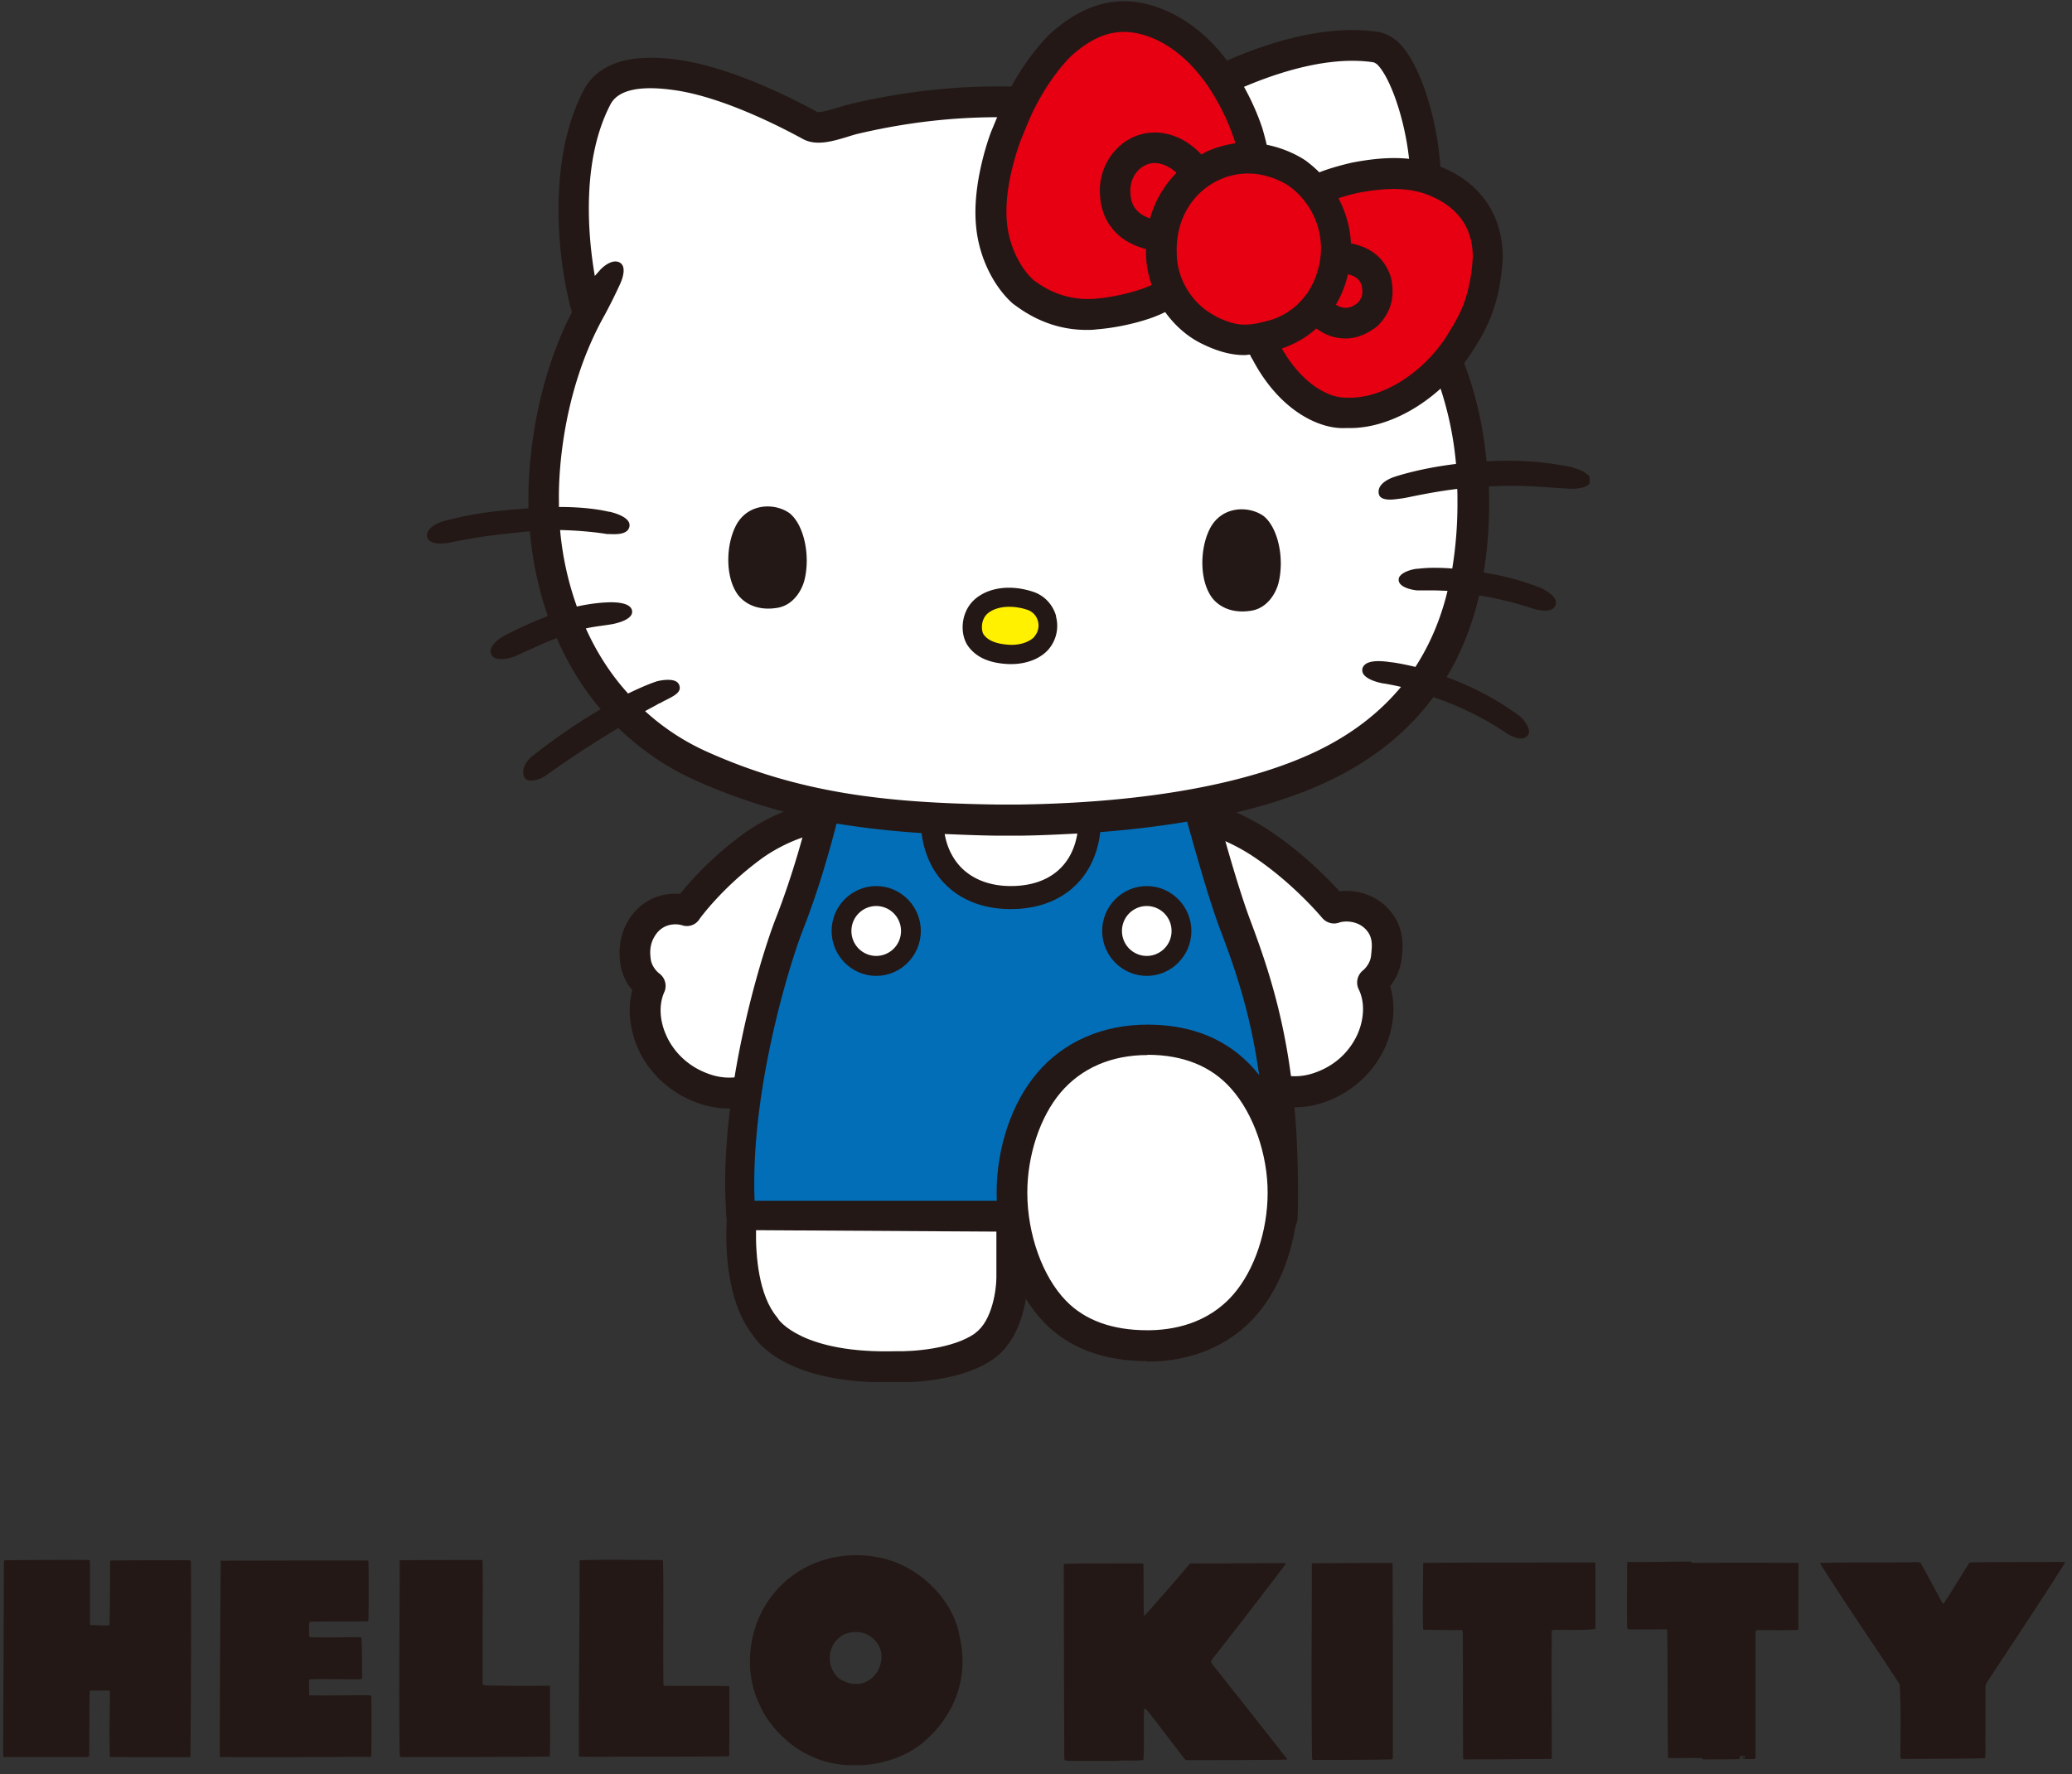
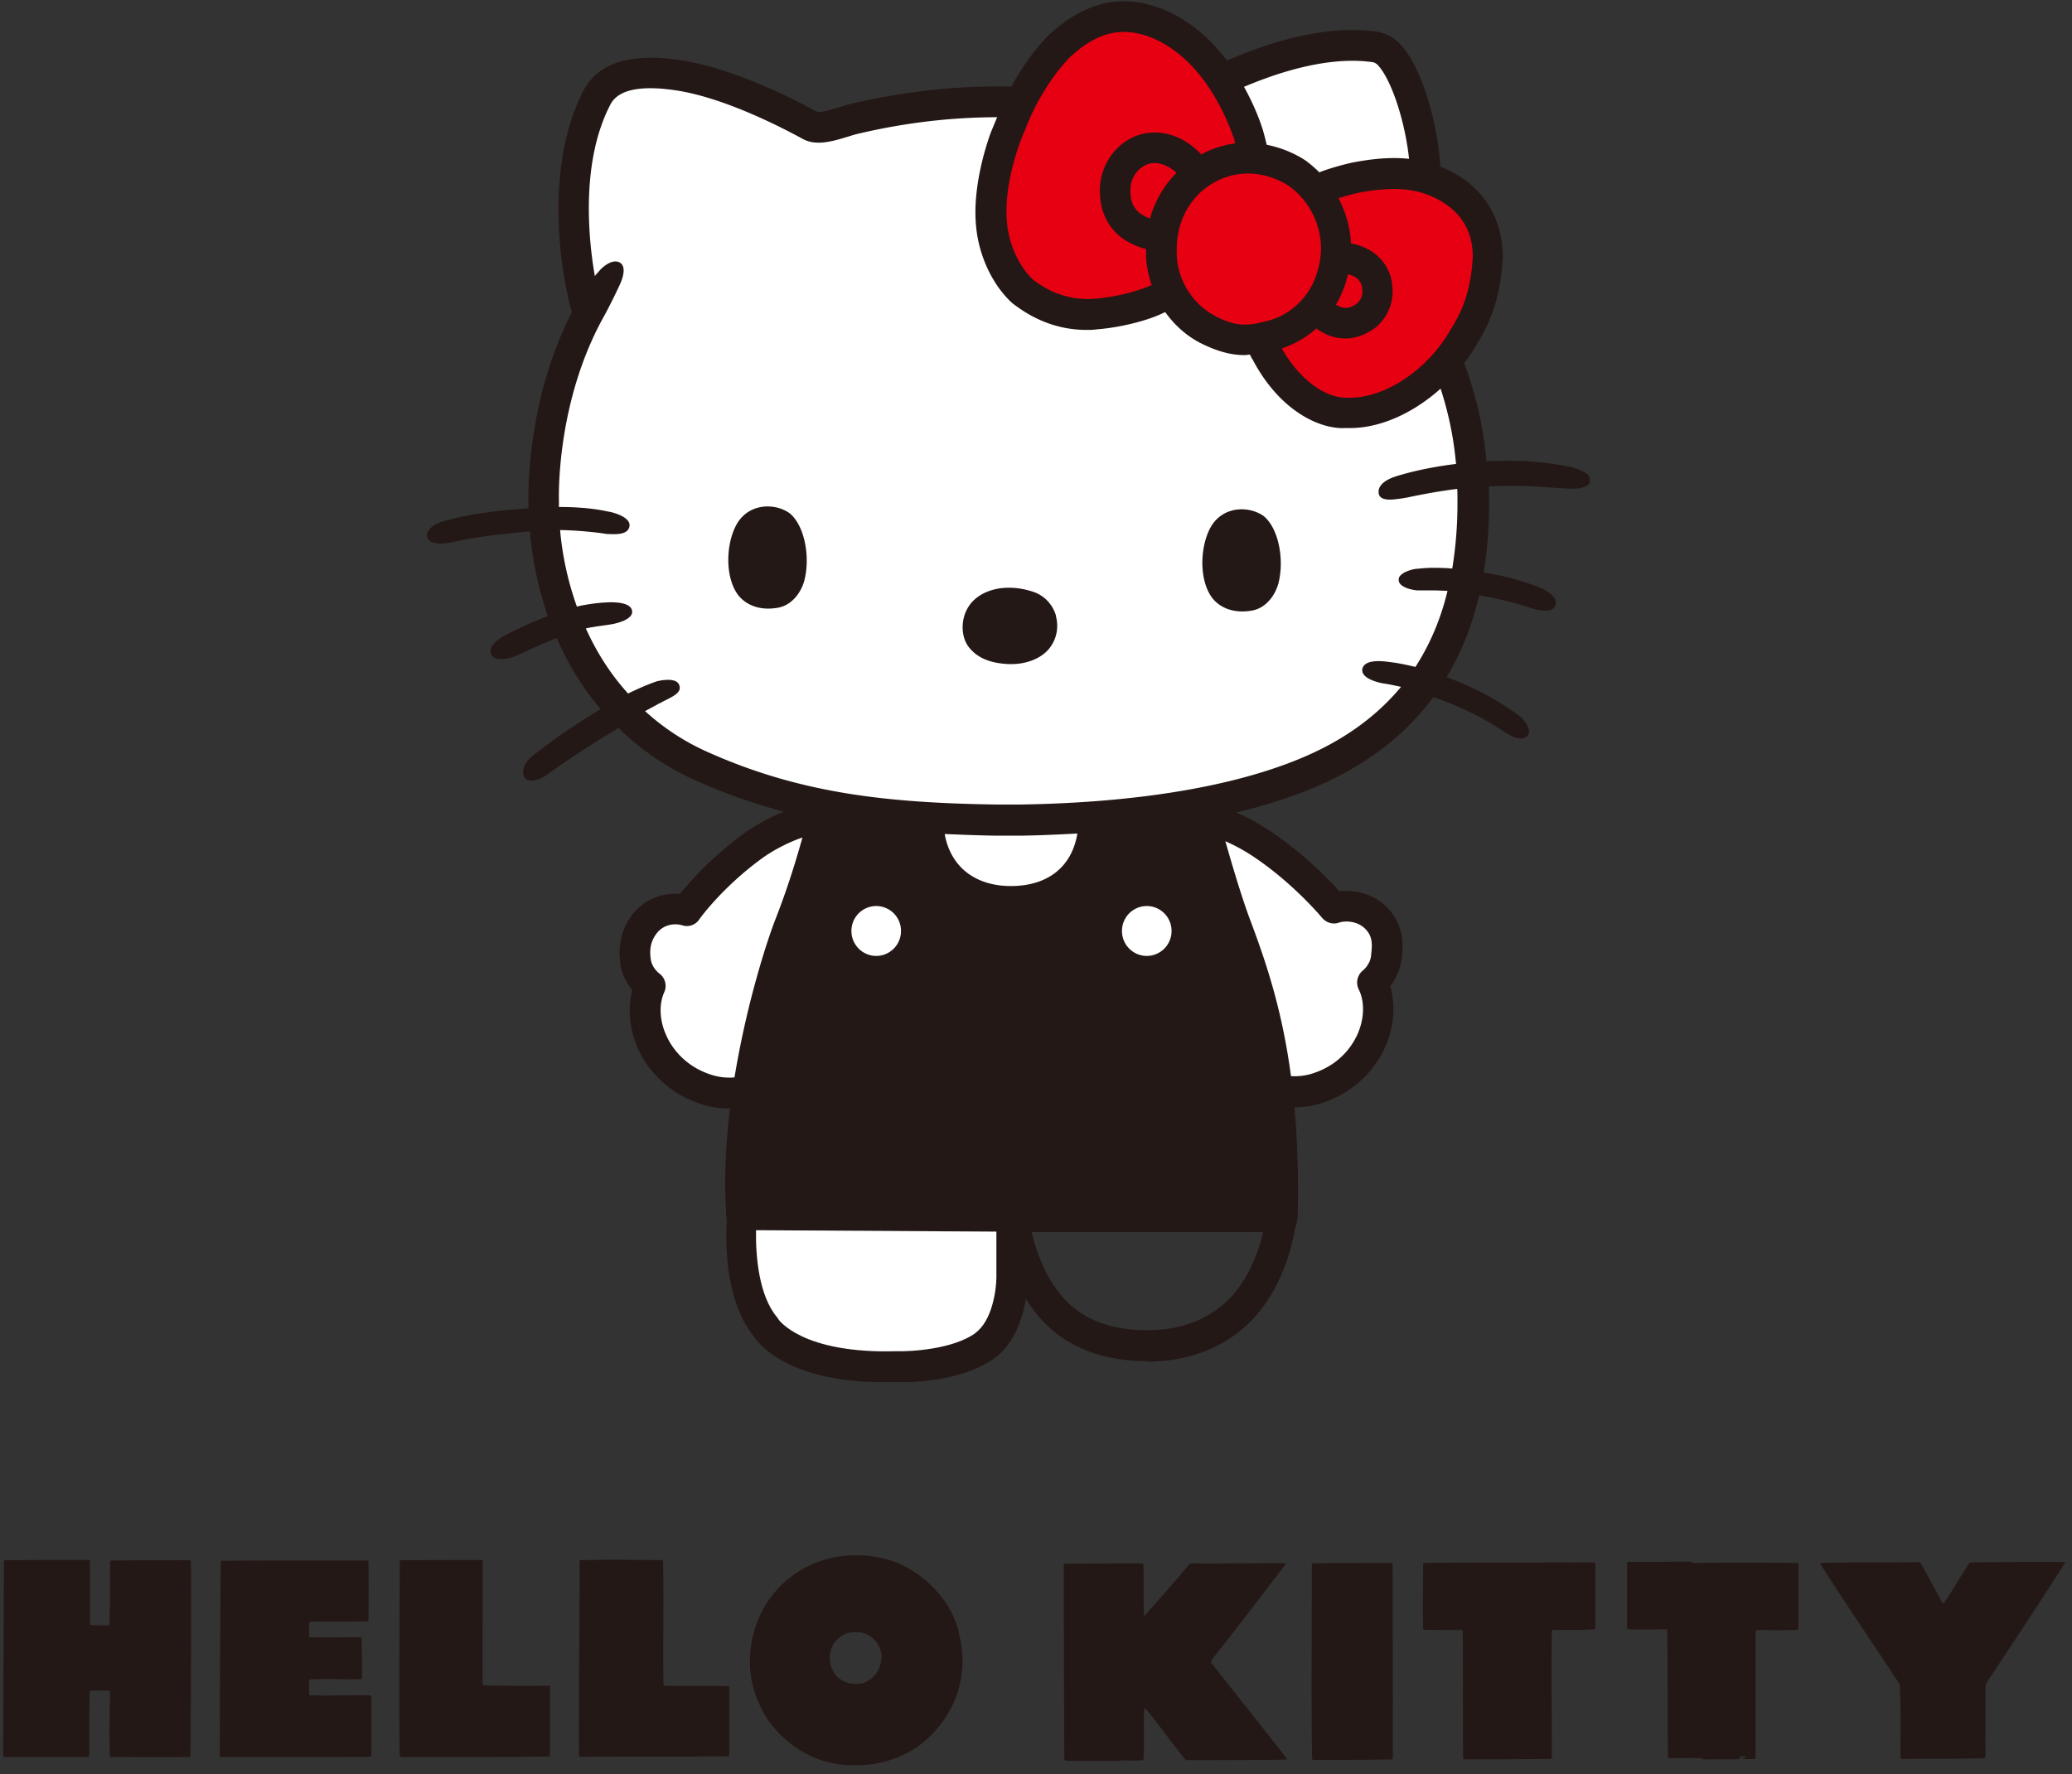
<svg xmlns="http://www.w3.org/2000/svg" width="216" height="185" fill="none">
  <rect width="100%" height="100%" fill="#333333" stroke="none" />
  <g clip-path="url(#clip0_20017_16)">
    <path d="M94.124 88.626c-1.353-1.884-3.962-4.114-6.792-4.784-3.348-.793-7.876 1.686-9.82 3.098-3.323 2.43-5.587 4.982-6.62 6.27-1.822-.148-3.987.546-5.316 2.652-1.255 1.983-.985 3.965-.911 4.61.172 1.239.738 2.156 1.255 2.775-.517 1.884-.295 4.09.59 6.097 1.28 2.825 3.79 4.981 6.867 5.874a9.432 9.432 0 002.56.371c5.488 0 9.942-4.931 11.567-6.716 4.676-5.179 11.715-13.01 6.595-20.223l.025-.024z" fill="#231815" />
    <path d="M85.19 106.692c5.464-6.072 9.722-11.474 6.35-16.208-.985-1.363-3.027-3.073-4.922-3.519-1.723-.421-5.095 1.016-7.236 2.577-4.134 3.024-6.497 6.32-6.497 6.345a1.547 1.547 0 01-1.772.595c-.172-.05-.418-.1-.69-.1-.688 0-1.55.248-2.14 1.19-.566.892-.542 1.735-.443 2.454.123.892.861 1.462.861 1.462.64.446.862 1.288.542 1.982-.566 1.264-.493 2.95.221 4.511.517 1.165 1.87 3.246 4.848 4.139 3.249.941 6.695-.793 10.878-5.428z" fill="#fff" />
    <path d="M145.265 95.44c-1.378-2.031-3.691-2.725-5.636-2.502-1.181-1.314-3.888-4.09-7.432-6.419-3.79-2.478-7.703-3.52-10.411-2.776-2.51.67-3.863 2.8-4.946 4.536-.173.272-.345.52-.517.793-4.922 7.385 2.363 14.993 7.186 20.024 1.625 1.71 6.104 6.369 11.469 6.369.91 0 1.87-.148 2.83-.446 3.052-.991 5.488-3.197 6.694-6.071.837-2.033.985-4.238.419-6.122a5.727 5.727 0 001.205-2.949c.099-.942.32-2.701-.861-4.436z" fill="#231815" />
    <path d="M141.573 107.708c.665-1.586.69-3.296.074-4.535a1.622 1.622 0 01.468-2.007s.714-.595.812-1.487c.099-.942.197-1.71-.295-2.454-.862-1.264-2.437-1.24-3.052-1.016-.64.223-1.329 0-1.747-.496-.025-.024-3.052-3.692-7.359-6.517-2.412-1.562-4.996-2.504-6.817-2.504-.394 0-.738.05-1.034.124-1.329.347-2.19 1.71-3.101 3.148-.172.297-.369.57-.541.842-3.224 4.833 1.181 10.112 6.842 16.01 4.331 4.535 7.826 6.146 11.05 5.105 2.978-.966 4.233-3.098 4.725-4.262l-.025.049z" fill="#fff" />
    <path d="M163.92 48.725c-1.969-.396-3.962-.644-5.907-.669-1.082-.025-2.067 0-3.051.05-.517-5.874-2.338-11.5-5.587-17.051.468-2.85.615-6.543.738-9.541l.074-1.537c.246-5.477-1.698-12.664-4.184-15.34-.615-.67-1.55-1.19-2.362-1.314-6.276-.917-14.471 1.561-23.75 7.212l-1.156-.174c-7.605-1.14-17.055-2.552-29.927.446-.394.1-.861.223-1.304.372-.69.198-1.97.595-2.314.496-2.46-1.363-8.786-4.585-14.274-5.403-5.094-.768-8.441.248-10.016 3.024-4.455 8.45-2.215 20.198-1.28 23.246-4.652 9.07-4.553 18.686-4.529 19.727v.744c-.246 0-.467.024-.713.05-2.584.197-5.169.47-8.146 1.288-.96.273-1.87.917-1.699 1.636.148.57.837.694 1.403.694.443 0 .837-.075.837-.075 3.076-.644 4.725-.818 6.817-1.04l.935-.1c.247-.025.468-.05.714-.05a36.775 36.775 0 001.87 8.823 45.54 45.54 0 00-4.553 2.057s-1.156.62-1.378 1.363a.744.744 0 00.074.645c.172.322.566.42.985.42.59 0 1.23-.197 1.402-.272.542-.248 1.059-.47 1.526-.694 1.059-.47 1.994-.892 2.88-1.214 1.132 2.602 2.633 5.13 4.577 7.41-1.993 1.165-4.38 2.726-7.088 4.858-.566.446-.935 1.016-.984 1.56-.025.298.025.596.197.794.123.149.344.223.615.223.468 0 1.083-.198 1.501-.496a107.056 107.056 0 017.605-4.981c2.19 2.131 4.8 3.99 7.9 5.403 4.012 1.809 7.9 3.048 11.838 3.94-.64 2.528-1.797 6.592-3.323 10.483-1.624 4.139-5.955 18.389-5.192 30.483 0 0 0 .521.073 1.041-.147 2.602-.098 8.476 2.806 12.069.615.942 3.716 4.808 13.782 4.808h1.23c.247 0 6.375.149 10.042-2.478 3.396-2.454 3.519-7.782 3.519-8.377v-4.808h24.955s2.191.124 2.658-.223c.468-.347.517-1.288.517-1.288.369-15.589-2.264-23.916-4.971-31.103-1.083-2.9-2.486-7.782-3.273-10.73 4.479-.943 8.441-2.207 11.739-3.817 4.454-2.156 7.998-5.031 10.656-8.625 2.24.768 4.922 1.933 7.507 3.693.344.223 1.009.62 1.599.62.271 0 .517-.075.714-.298a.663.663 0 00.148-.496c-.05-.545-.64-1.313-1.034-1.586-2.633-1.933-5.316-3.197-7.555-4.015 1.525-2.527 2.658-5.377 3.396-8.525 1.649.273 3.544.694 5.636 1.388 0 0 .64.198 1.23.198.468 0 .911-.124 1.083-.52a.824.824 0 000-.595c-.295-.719-1.575-1.264-1.575-1.264a27.327 27.327 0 00-5.907-1.586 43.97 43.97 0 00.566-7.608c0-.471 0-.917-.024-1.363.714-.05 1.452-.075 2.215-.075h.443c1.452 0 3.052.124 4.454.223l1.28.075c.935.05 2.067-.124 2.19-.793.173-.793-1.402-1.29-1.796-1.388l-.074-.05zm-62.24 90.284c-2.314 1.66-6.62 1.933-8.196 1.884-9.918.297-12.33-3.321-12.33-3.321-.049-.075-.098-.174-.172-.248-1.87-2.255-2.215-6.32-2.166-9.046l24.98.149h.074v4.783c0 1.189-.418 4.51-2.19 5.774v.025z" fill="#231815" />
-     <path d="M78.718 125.205h25.423v-.669c.049-.892.32-2.28 1.206-2.28.959 0 1.205 1.635 1.205 2.528v.446H132c.148-13.978-2.166-21.388-4.799-28.302-1.181-3.123-2.633-8.327-3.446-11.252-2.83.471-5.857.843-9.056 1.09-.566 4.908-4.086 8.03-9.328 8.03-2.781 0-5.143-.892-6.842-2.602-1.378-1.388-2.19-3.222-2.46-5.328a90.517 90.517 0 01-8.86-.992c-.665 2.603-1.846 6.865-3.495 11.054-1.501 3.866-5.513 17.001-5.046 28.302l.05-.025z" fill="#036EB8" />
    <path d="M105.371 92.392c3.864 0 6.374-2.007 6.94-5.477-1.944.1-3.913.199-5.98.224h-2.437c-1.87-.025-3.642-.1-5.414-.174.246 1.388.837 2.602 1.747 3.52 1.231 1.238 3.028 1.907 5.144 1.907zm40.78-61.337c.517-2.676.665-6.543.788-9.665l.074-1.537c.221-4.956-1.649-11.177-3.348-13.036a1.166 1.166 0 00-.492-.322c-5.463-.818-13.142 1.611-21.657 6.816-.591.371-.935.57-1.526.47l-1.723-.247c-7.334-1.09-16.464-2.479-28.745.396-.345.075-.739.198-1.132.322-1.55.471-3.323 1.016-4.725.223-2.314-1.264-8.245-4.312-13.217-5.055-3.666-.546-5.93-.075-6.767 1.387-3.052 5.75-2.437 13.582-1.674 17.968.222-.248.419-.47.59-.67.764-.767 1.551-1.04 2.068-.693.566.397.345 1.363 0 2.156a57.359 57.359 0 01-1.624 3.271c-4.898 8.675-4.8 18.29-4.775 19.356v.669c2.683 0 4.356.297 5.193.496h.074s2.215.446 2.092 1.487c-.123.941-1.452.867-2.092.842h-.246c-.714-.124-2.609-.371-4.898-.421a32.125 32.125 0 001.748 7.98 18.53 18.53 0 012.855-.421h.073c1.01-.075 2.732-.025 2.83.892.099.842-1.427 1.239-2.067 1.363-.295.05-.615.1-.984.149-.517.074-1.083.148-1.772.297 1.083 2.404 2.535 4.734 4.405 6.79 1.92-.941 3.027-1.288 3.052-1.288 0 0 1.92-.496 2.264.372.32.743-.492 1.14-1.255 1.536-.246.124-.517.248-.738.397h-.074c-.296.198-.812.446-1.477.818a24.287 24.287 0 006.3 4.163c9.746 4.411 18.828 5.403 30.346 5.576h2.436c13.068-.198 23.799-2.131 30.96-5.576 3.593-1.735 6.497-3.965 8.762-6.691-1.083-.248-1.723-.347-1.748-.347-.418-.05-1.698-.347-2.141-.942a.8.8 0 01-.147-.57c.221-1.066 2.116-.843 2.928-.719.099 0 1.083.124 2.609.496 1.501-2.33 2.633-4.957 3.347-7.93-.591-.025-1.083-.05-1.452-.05h-1.674c-.221 0-1.919-.223-1.968-1.066 0-.124 0-.297.172-.47.369-.447 1.353-.695 1.747-.72h.074c.222-.024.886-.099 1.551-.099.467 0 1.181 0 2.042.075.369-2.255.566-4.66.542-7.237 0-.372 0-.718-.025-1.066-1.993.248-3.618.57-4.725.794-.566.123-.985.198-1.231.223-.394.05-.738.099-1.033.099-.665 0-1.034-.174-1.157-.496a1.048 1.048 0 01.049-.768c.222-.446.738-.818 1.501-1.09.37-.124 2.781-.918 6.473-1.364-.492-5.576-2.289-10.904-5.464-16.183a1.676 1.676 0 01-.196-1.14h.024z" fill="#fff" />
    <path d="M91.343 92.393c-2.56 0-4.651 2.106-4.651 4.683 0 2.578 2.092 4.684 4.651 4.684 2.56 0 4.651-2.106 4.651-4.684 0-2.577-2.091-4.683-4.65-4.683z" fill="#231815" />
    <path d="M93.927 97.076a2.593 2.593 0 00-2.584-2.602 2.593 2.593 0 00-2.584 2.602 2.593 2.593 0 002.584 2.603 2.593 2.593 0 002.584-2.603z" fill="#fff" />
    <path d="M119.547 92.393c-2.56 0-4.651 2.106-4.651 4.683 0 2.578 2.091 4.684 4.651 4.684 2.559 0 4.651-2.106 4.651-4.684 0-2.577-2.092-4.683-4.651-4.683z" fill="#231815" />
    <path d="M119.547 94.474a2.592 2.592 0 00-2.584 2.602 2.592 2.592 0 002.584 2.603 2.593 2.593 0 002.584-2.603 2.593 2.593 0 00-2.584-2.602z" fill="#fff" />
    <path d="M76.65 54.946c-1.009 2.081-1.033 5.402.345 7.162.837 1.016 2.264 1.586 4.085 1.264 1.576-.273 2.486-1.735 2.781-2.875.64-2.578-.049-5.75-1.526-6.964-1.55-1.14-4.479-1.115-5.685 1.413zm49.419.297c-1.009 2.082-1.034 5.402.344 7.162.837 1.016 2.265 1.586 4.086 1.264 1.575-.273 2.485-1.735 2.781-2.875.64-2.577-.05-5.75-1.526-6.964-1.551-1.14-4.479-1.115-5.685 1.413zm-15.973 8.997c-.344-1.215-1.255-2.182-2.461-2.554-2.288-.743-4.602-.446-6.029.818-1.502 1.339-1.575 3.693-.64 4.932.861 1.14 2.239 1.735 4.208 1.81h.271c1.575 0 3.027-.57 3.864-1.537a3.78 3.78 0 00.763-3.47h.024z" fill="#231815" />
-     <path d="M107.832 66.37a1.74 1.74 0 00.369-1.61 1.698 1.698 0 00-1.156-1.19 5.96 5.96 0 00-1.822-.297c-.935 0-1.747.247-2.288.718-.714.644-.665 1.81-.369 2.206.492.644 1.378.966 2.707 1.04 1.23.05 2.165-.396 2.559-.842v-.025z" fill="#FFF100" />
    <path d="M152.181 18.416a13.354 13.354 0 00-.616-.372 5.962 5.962 0 00-.689-.347c-3.371-1.66-6.891-1.313-9.918-.744-1.698.397-2.732.744-3.421 1.017a12.874 12.874 0 00-1.378-1.19c-.271-.198-1.846-1.24-4.11-1.685-.147-.645-.295-1.165-.369-1.438l-.074-.247c-.369-1.14-1.23-3.396-2.805-5.824-1.969-3.024-4.357-5.18-7.113-6.42-4.405-1.957-8.417-1.14-12.379 2.504-1.797 1.883-3.347 4.139-4.602 6.766-.148.322-1.305 3.098-1.452 3.47-.443 1.238-1.895 5.625-1.502 9.665.271 3.073 1.699 6.146 3.766 8.03.024.024.147.123.197.148 2.313 1.76 4.848 2.652 7.555 2.652.32 0 .665 0 .985-.05 3.494-.273 6.177-1.338 6.251-1.388.344-.124.64-.272.96-.421.959 1.338 2.215 2.478 3.667 3.222 1.821.917 3.273 1.264 4.602 1.264.197 0 .369-.05.566-.05.074.149.147.322.271.496 2.854 5.427 7.038 7.286 9.647 7.162h.517c4.577 0 9.795-3.271 12.92-8.253l.148-.248c1.034-1.685 2.584-4.237 2.855-9.268 0-3.643-1.551-6.593-4.528-8.5l.049.049z" fill="#231815" />
    <path d="M140.835 25.38c1.378.273 3.347 1.016 4.159 3.52.468 2.08 0 3.717-1.402 5.104-1.256.992-2.388 1.289-3.323 1.289a6.05 6.05 0 01-1.009-.1c-.787-.173-1.452-.52-2.043-.94a10.115 10.115 0 01-3.593 2.08c2.068 3.62 4.799 5.156 6.694 5.131 3.741.198 8.097-2.578 10.608-6.592l.172-.298c1.009-1.635 2.19-3.618 2.436-7.757 0-2.478-.984-4.361-3.076-5.7a4.521 4.521 0 00-.468-.272c-.172-.1-.32-.174-.492-.248-2.559-1.264-5.439-.942-7.9-.496-.738.174-1.477.372-2.067.57.763 1.462 1.23 3.073 1.304 4.734v-.025zm-12.256-11.078c-.221-.67-.984-2.75-2.412-4.957-1.624-2.503-3.568-4.262-5.734-5.254-3.249-1.437-5.907-.867-8.885 1.86-1.501 1.56-2.854 3.568-3.962 5.873-.148.297-1.181 2.775-1.28 3.098-.418 1.164-1.673 4.956-1.329 8.327.197 2.255 1.305 4.634 2.757 5.947.713.52 2.904 2.206 6.349 1.958 2.978-.223 5.316-1.165 5.341-1.165.246-.099.418-.173.64-.272-.369-1.066-.591-2.156-.591-3.271v-.471c-.911-.248-1.895-.645-2.732-1.339-1.279-1.065-1.993-2.577-2.067-4.337-.172-2.255.96-4.51 2.855-5.675 1.772-1.09 3.938-1.066 5.882.025.64.372 1.304.892 1.821 1.462.246-.124.468-.273.714-.372a10.847 10.847 0 012.83-.793c-.049-.148-.074-.272-.099-.371l-.073-.298-.025.025z" fill="#E60012" />
    <path d="M119.178 17.35c-.911.545-1.428 1.636-1.329 2.776.024.867.295 1.487.812 1.958.369.347.812.545 1.231.694a10.867 10.867 0 012.756-4.759 4.013 4.013 0 00-1.427-.867c-.739-.248-1.403-.198-2.043.198zM141.5 31.625c.492-.52.64-1.016.443-1.883-.222-.645-.689-.967-1.428-1.14a10.76 10.76 0 01-1.255 3.172c.222.124.443.248.714.297.517.1 1.009-.05 1.501-.446h.025zm-14.865 1.314c2.338 1.19 3.47 1.065 5.685.47 2.018-.545 4.43-2.329 5.168-5.675.763-3.098-.492-6.443-3.101-8.327-.246-.173-1.969-1.313-4.307-1.313a7.17 7.17 0 00-2.83.595c-2.953 1.288-4.701 4.237-4.578 7.682 0 2.726 1.625 5.353 4.012 6.568h-.049z" fill="#E60012" />
-     <path d="M133.747 124.362c0 4.362-1.452 8.798-3.962 11.673-2.56 2.949-6.227 4.288-10.164 4.288-3.692 0-7.113-.942-9.623-3.569-2.806-2.924-4.479-7.757-4.479-12.392 0-4.287 1.427-8.624 3.839-11.474 2.56-3.048 6.251-4.486 10.263-4.486 4.011 0 7.358 1.19 9.918 4.065 2.559 2.899 4.184 7.484 4.184 11.895h.024z" fill="#fff" />
    <path d="M119.621 141.933c-4.553 0-8.196-1.363-10.78-4.039-3.051-3.172-4.946-8.352-4.946-13.507 0-4.709 1.575-9.393 4.233-12.515 2.756-3.247 6.817-5.031 11.493-5.031s8.392 1.561 11.099 4.609c2.83 3.197 4.602 8.179 4.602 12.962 0 4.783-1.624 9.616-4.356 12.738-2.707 3.123-6.743 4.833-11.37 4.833l.025-.05zm0-31.92c-3.766 0-6.891 1.363-9.057 3.916-2.141 2.528-3.47 6.542-3.47 10.433 0 4.312 1.575 8.749 4.036 11.276 1.969 2.033 4.824 3.074 8.491 3.074 2.609 0 6.276-.645 8.958-3.743 2.19-2.528 3.569-6.592 3.569-10.607s-1.477-8.228-3.79-10.83c-2.068-2.354-5.021-3.544-8.737-3.544v.025z" fill="#231815" />
    <path d="M101.68 139.009c-2.314 1.661-6.62 1.933-8.196 1.884-9.918.297-12.33-3.321-12.33-3.321-.049-.074-.098-.174-.172-.248-1.87-2.255-2.215-6.32-2.166-9.046l24.98.149h.074v4.783c0 1.19-.418 4.511-2.19 5.775v.024z" fill="#fff" />
  </g>
  <g clip-path="url(#clip1_20017_16)" fill="#231815">
    <path d="M.48 183.213h8.645c.1 0 .149-.075.174-.174.025-2.236 0-4.447.05-6.657 0-.075.074-.1.149-.1h1.887c.025.025.05.075.075.1 0 2.31-.1 4.521 0 6.831 2.732 0 5.564.049 8.346 0l.05-.05c.05-6.781.075-13.563.05-20.394-.075-.05-.15-.05-.224-.075-2.683 0-5.44 0-8.123.025l-.074.075c-.025 2.21 0 4.446-.075 6.657-.596.099-1.316 0-1.962 0-.05 0-.05-.05-.075-.099v-6.484c0-.074 0-.199-.099-.199-2.931-.024-5.887 0-8.794.025-.05.025-.05.1-.074.125L.33 182.691c.05.174-.074.497.15.522zm22.556 0c5.142.025 10.458 0 15.624-.025.05 0 0-.05.05-.075.025-2.111.025-4.198 0-6.259-.074-.05-.149-.05-.223-.075-2.137-.025-4.1.05-6.186 0-.025 0-.074-.05-.074-.074 0-.497-.025-1.044 0-1.516 0-.049 0-.049.05-.074 1.813-.075 3.576.025 5.39-.025 0-.025.05-.05.074-.099 0-1.392 0-2.832-.05-4.223-.024 0-.099 0-.148-.05-1.74 0-3.528.05-5.242 0-.05 0-.074-.075-.074-.099 0-.472-.05-1.019.025-1.441l.074-.075c1.987-.049 4.024 0 6.036-.049 0-.025 0-.075.05-.1a255.02 255.02 0 000-6.16c-.025-.05-.1-.05-.149-.075-5.043 0-10.11 0-15.178.025-.074 0-.074.075-.074.124-.05 6.757-.1 13.538-.1 20.295.025.025.05.05.1.075l.025-.025zm18.804 0c5.117 0 10.284 0 15.476-.05v-.099c.074-2.41 0-4.819.025-7.229-.025-.05-.075-.05-.124-.05-2.286 0-4.521.025-6.782-.049-.149-.1-.149-.348-.124-.522-.05-4.173.05-8.297 0-12.47 0-.025-.025-.05-.075-.075-2.757 0-5.688 0-8.52.025-.075.025 0 .075-.05.124 0 6.807-.1 13.489 0 20.295.025.05.1.05.15.075l.024.025zm18.581-.025c5.192-.025 10.359 0 15.55-.049.05 0 0-.075.05-.1 0-2.384.05-4.794 0-7.179-.025-.049-.1 0-.149-.049-2.161-.025-4.322 0-6.484-.025-.099.025-.173-.05-.223-.1-.075-4.272.05-8.644-.05-12.966-.025-.025-.074 0-.124-.05-2.807 0-5.688-.075-8.52.025-.05.025-.05.124-.05.174 0 6.781-.1 13.463-.075 20.22l.075.074v.025zm39.547-12.942c-.895-3.9-4.62-7.229-8.52-7.875-4.273-.77-8.472.721-11.03 4.099-2.335 3.031-2.981 7.577-1.292 11.154.944 2.285 3.105 4.471 5.415 5.489 3.627 1.739 8.72 1.093 11.75-1.465 3.353-2.857 4.819-7.03 3.652-11.377l.025-.025zm-9.59 5.092c-.72.373-1.738.323-2.433-.049-.72-.298-1.168-.994-1.367-1.69-.248-1.117.1-2.285 1.044-2.931.695-.546 1.813-.621 2.633-.298.944.398 1.64 1.342 1.64 2.36 0 1.068-.572 2.112-1.54 2.608h.024zm20.917 8.272h5.365c0-.024 0-.049.05-.049.82.025 1.64.049 2.484-.025.124-1.789 0-3.577.075-5.341.099-.149.198.1.323.149 1.341 1.689 2.608 3.428 3.949 5.117.05 0 .075.075.124.075 3.478 0 6.981 0 10.508-.05v-.074c-2.633-3.379-5.316-6.732-7.949-10.086.05-.099.099-.198.149-.323 2.584-3.254 5.142-6.607 7.676-9.936 0-.074-.075-.049-.124-.074-3.23 0-6.558.049-9.788.025-.099.024-.124.099-.198.149-1.491 1.788-3.056 3.552-4.621 5.315-.099 0-.025-.099-.074-.149-.05-1.763 0-3.502-.05-5.266-.025-.025-.099 0-.149-.049-2.708 0-5.39 0-8.098.049 0 .025 0 .075-.05.1 0 6.707.025 13.314.05 19.996 0 .125 0 .249.05.373.074.05.198.05.298.05v.024zm25.586-.099c2.732 0 5.465 0 8.197-.05.099-.024.124-.124.124-.198 0-6.732 0-13.464-.025-20.196 0-.074-.074-.074-.099-.099-2.757.025-5.515 0-8.272.049 0 .025 0 .05-.05.075 0 6.806-.074 13.563.025 20.345.025.049.075.049.1.074zm11.526-13.563c1.316 0 2.633.05 3.949.025.075 0 .125.099.125.149.049 4.397 0 8.893.049 13.29.025.049.075 0 .1.049 2.981 0 6.036-.025 9.067-.049l.074-.075c0-4.422-.05-8.893 0-13.29.05-.025.075-.074.099-.074 1.491-.05 2.932.049 4.397-.1.025 0 0-.024.05-.049v-6.832c-.025-.049-.075-.049-.124-.074-5.937.025-11.874 0-17.761.05-.05 0-.05.074-.075.099 0 2.31-.074 4.546 0 6.831 0 .025.025.025.05.05zm21.338-.05c1.317.025 2.658 0 3.975 0h.074c.099 4.447 0 8.968.099 13.414 1.168.05 2.335-.05 3.503.025.099 0 .099.124.174.124 1.242 0 2.534 0 3.776-.025v-.074c.049 0 0-.05 0-.075.124-.049.173-.372.323-.149.049 0 .149 0 .149-.049 0-.025.049-.025.049 0-.049.099.149.198-.049.223-.05-.05-.149-.05-.224-.074v.099c.099.075.199-.025.273 0 0 .025-.174.05-.074.075.397.024.819.024 1.167 0 .05-.075.05-.15.05-.224v-12.967c0-.124.074-.248.248-.248 1.391 0 2.782.049 4.174-.025.074-.025 0-.1.049-.124-.025-2.286.025-4.521 0-6.807 0-.025-.025-.049-.074-.049a807.373 807.373 0 00-11.005 0c-.049 0-.049-.1-.124-.125-2.111-.024-4.347.075-6.508.025-.124-.049-.149.1-.149.199 0 2.236-.025 4.471 0 6.707.025.05.074.05.099.074l.025.05zm20.146-6.632c2.633 4.173 5.465 8.247 8.148 12.37.149 2.559.074 5.043.074 7.602.05.049.025.149.124.173 2.907-.024 5.788 0 8.694-.074.125-.72.001-1.515.05-2.285v-5.242c0-.124.1-.199.124-.348 2.758-4.198 5.515-8.296 8.173-12.519-.05-.1-.248-.05-.373-.075-3.229.025-6.359 0-9.563.05-.944 1.416-1.764 2.881-2.733 4.297-.174-.099-.273-.347-.372-.521a183.92 183.92 0 00-2.037-3.751c-.05 0-.125 0-.199-.05-3.403.05-6.757 0-10.135.075-.199 0-.05.198 0 .248l.025.05z" />
  </g>
  <defs>
    <clipPath id="clip0_20017_16">
      <path fill="#fff" transform="translate(44.484 .15)" d="M0 0h121.232v143.964H0z" />
    </clipPath>
    <clipPath id="clip1_20017_16">
      <path fill="#fff" transform="translate(.331 162.173)" d="M0 0h214.972v21.885H0z" />
    </clipPath>
  </defs>
</svg>